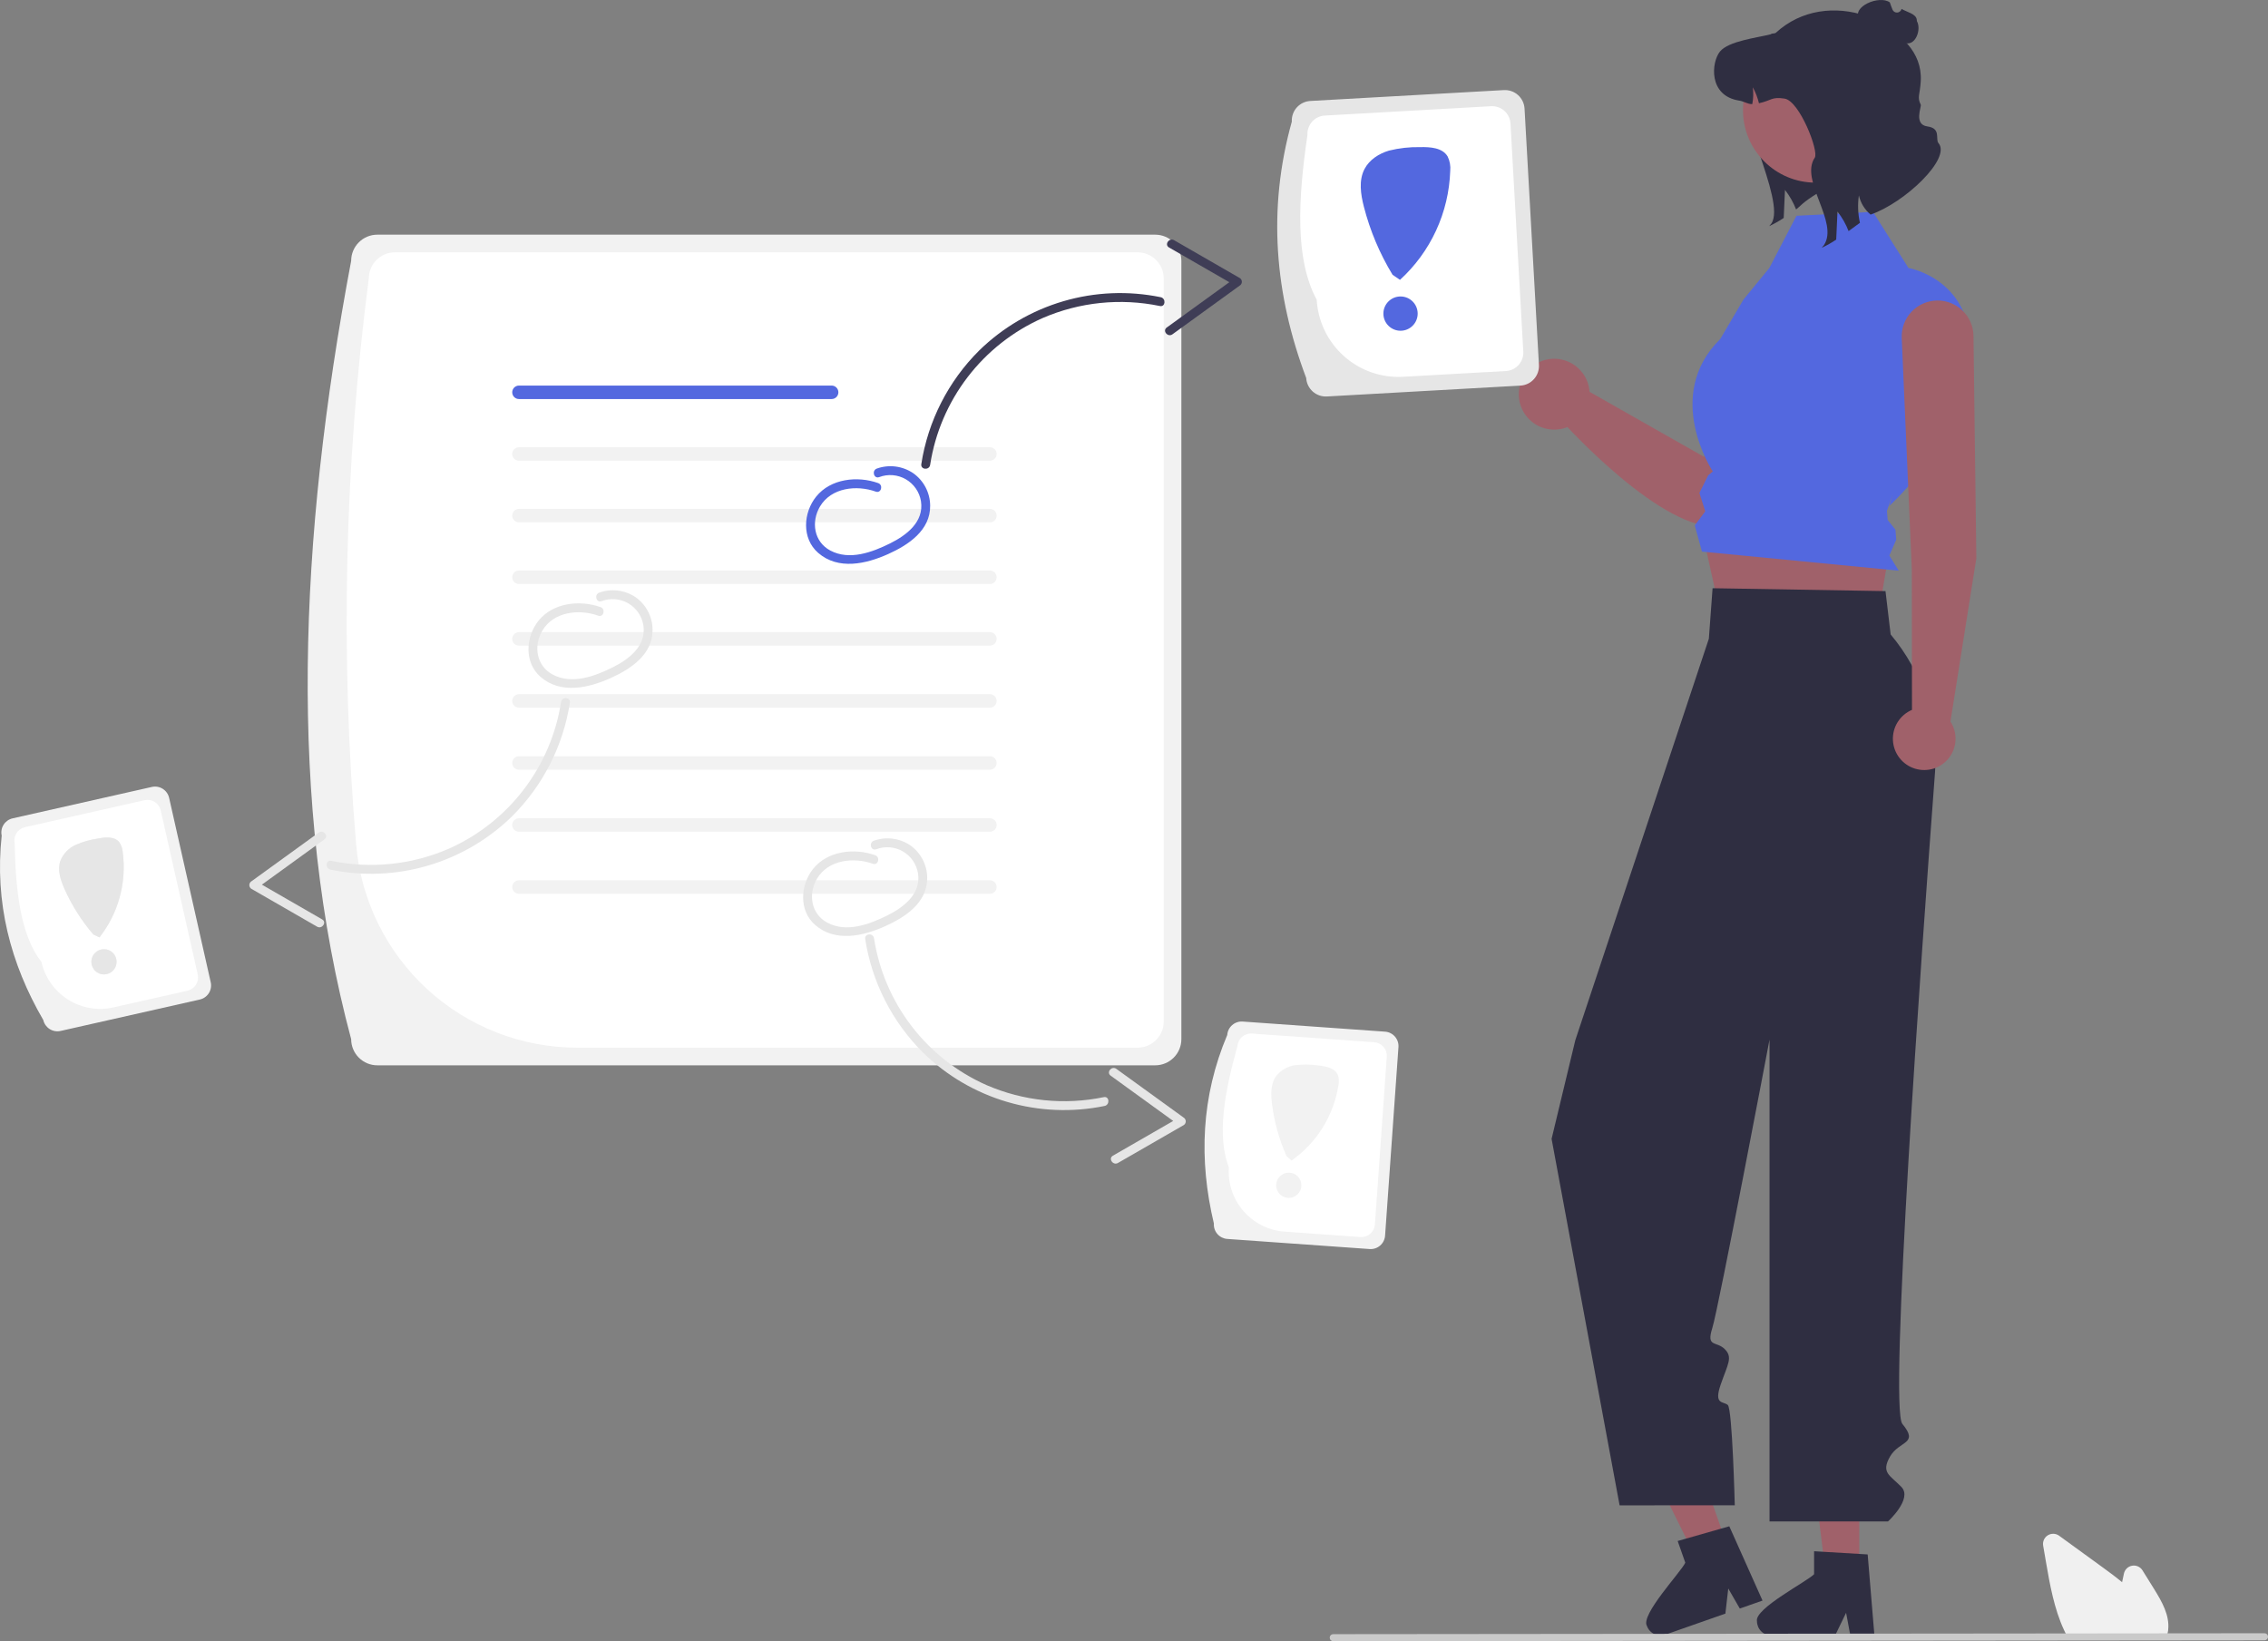
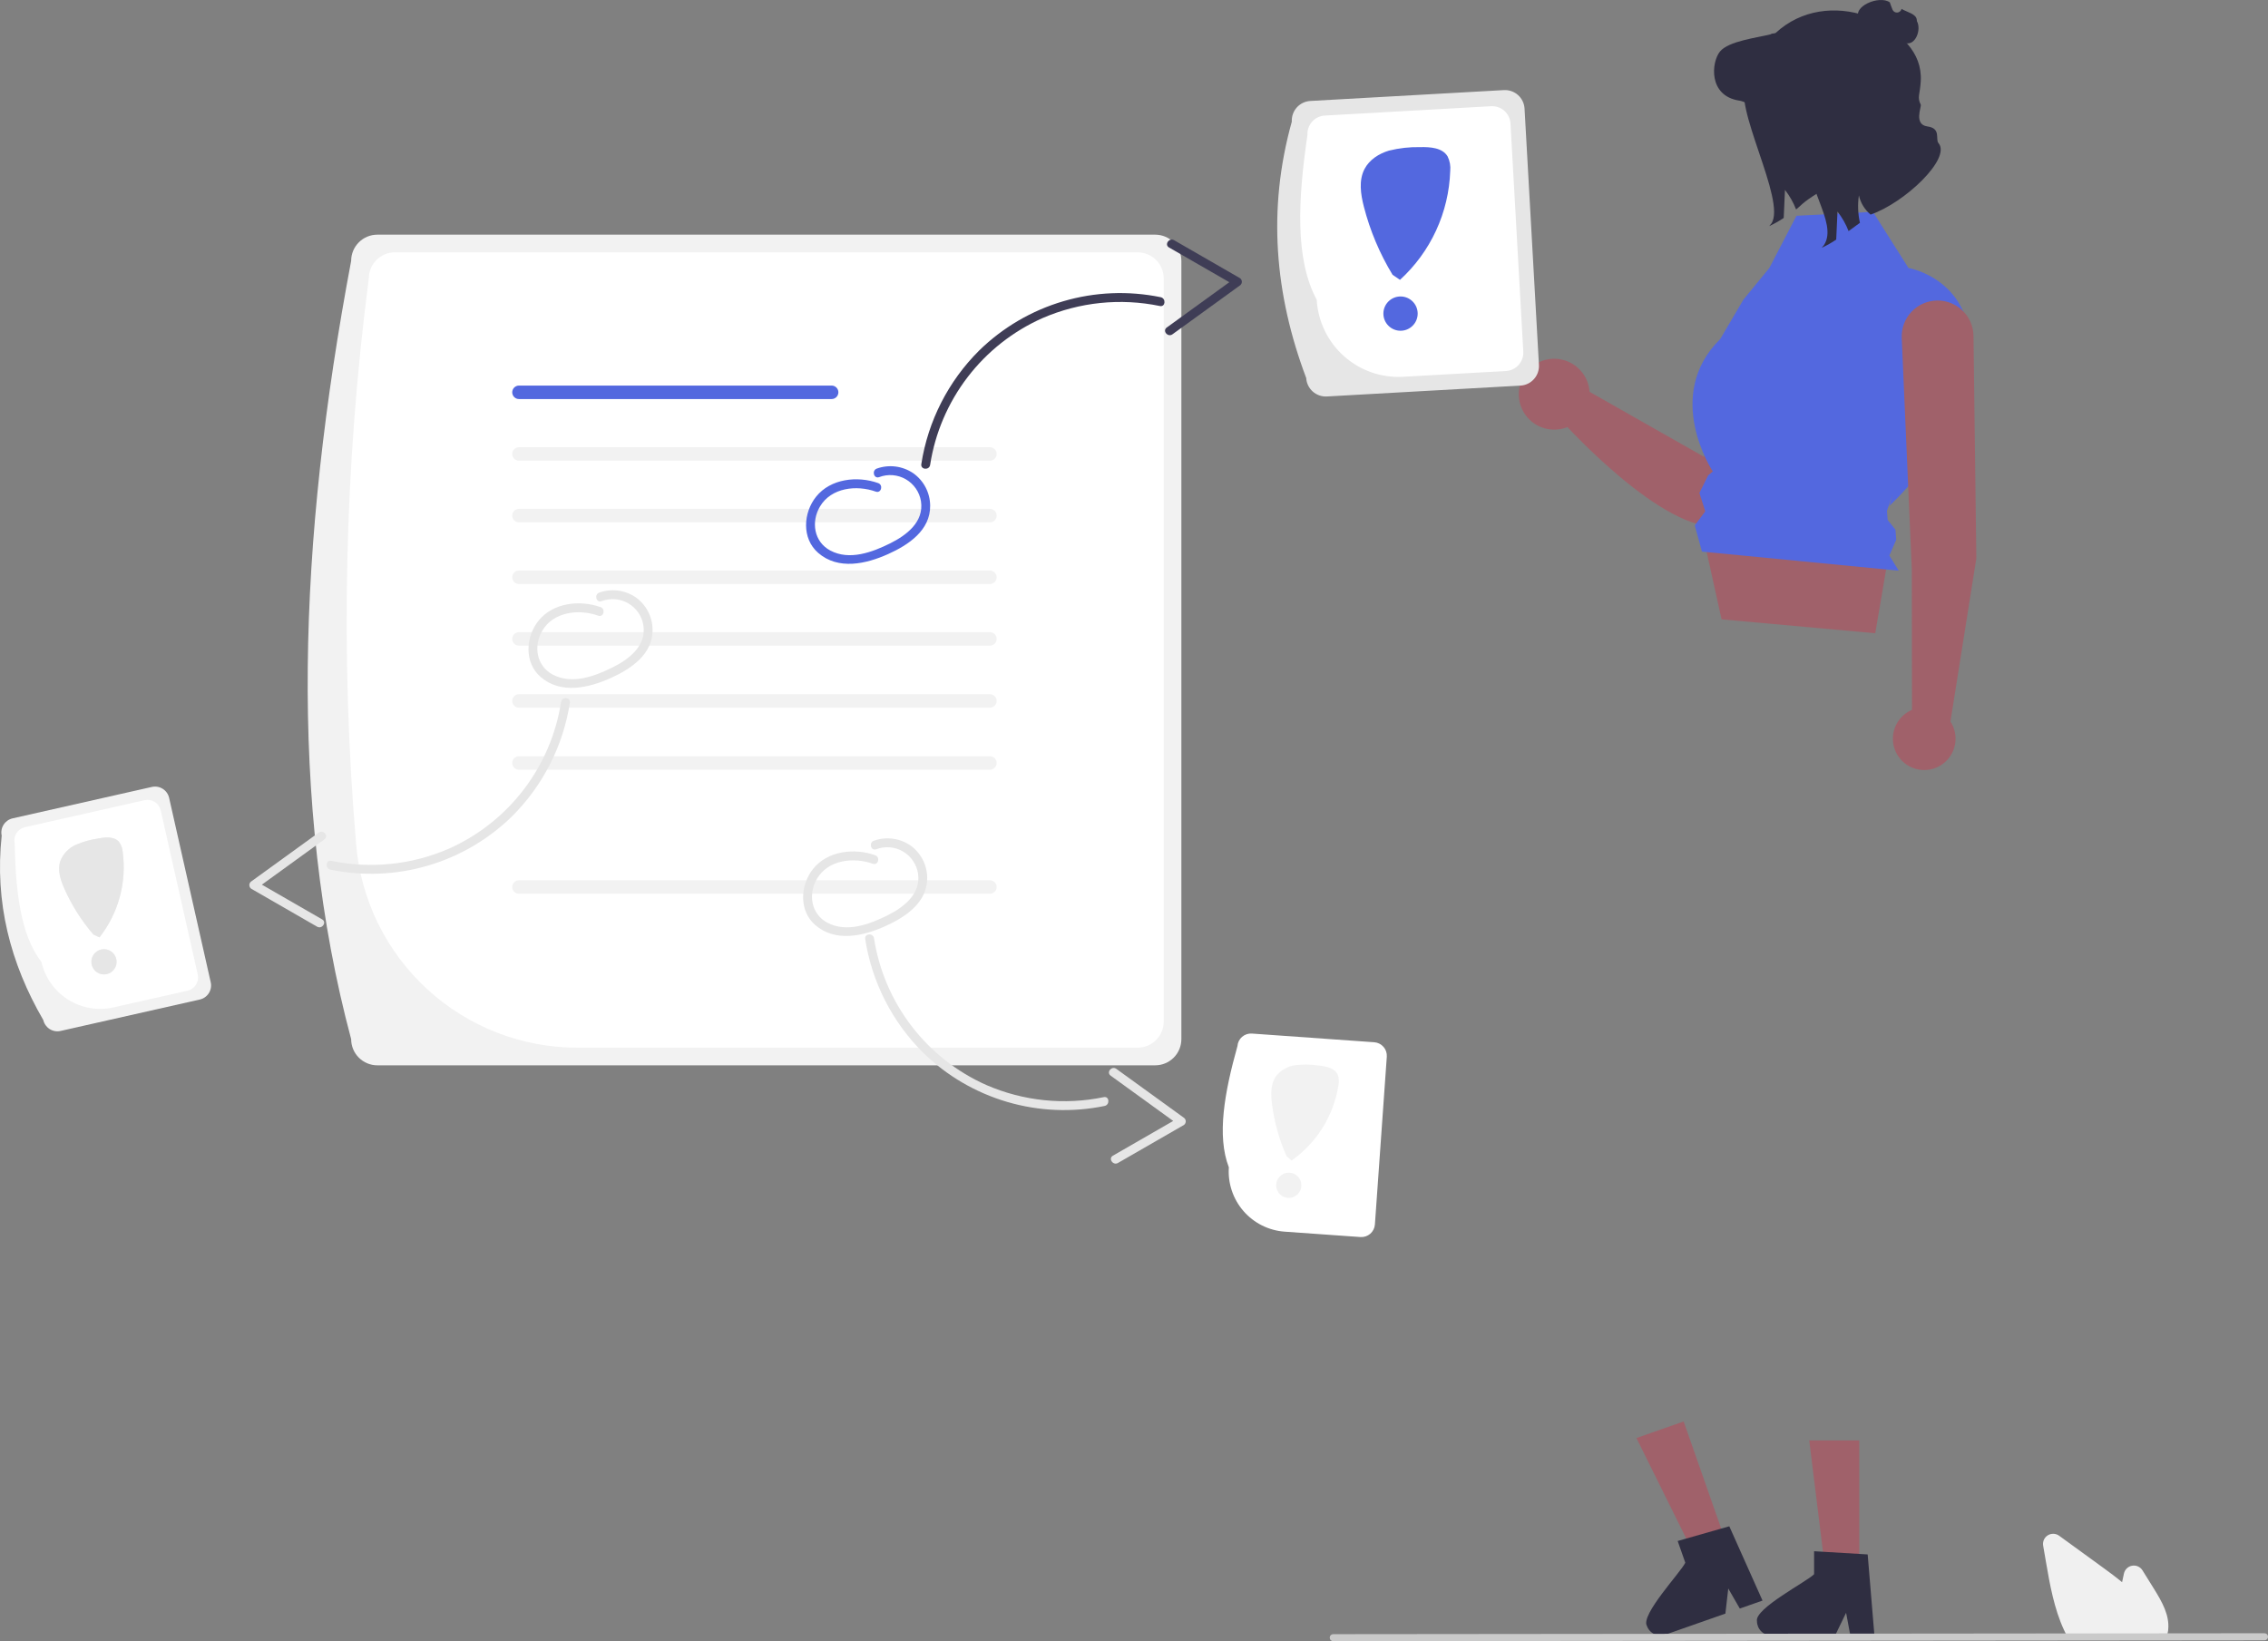
<svg xmlns="http://www.w3.org/2000/svg" width="456" height="330" viewBox="0 0 456 330" fill="none">
  <rect x="0" y="0" width="456" height="330" fill="#808080" stroke="none" />
  <g clip-path="url(#clip0_49_534)">
    <path d="M373.814 3.797C373.805 3.827 373.796 3.854 373.787 3.885C373.766 3.943 373.75 4.004 373.737 4.065C373.627 4.456 373.567 4.859 373.559 5.265C373.554 5.439 373.558 5.612 373.572 5.785C373.589 6.007 373.62 6.227 373.667 6.444C373.716 6.686 373.784 6.924 373.871 7.156C373.91 7.265 373.954 7.373 374.004 7.479C374.325 8.198 374.808 8.833 375.416 9.335C376.024 9.836 376.74 10.189 377.507 10.366L377.511 10.366C377.586 10.385 377.662 10.401 377.739 10.412C378.167 10.49 378.603 10.512 379.036 10.479L379.043 10.478C380.1 10.398 381.105 9.987 381.916 9.305C382.413 8.892 382.467 8.457 383.087 8.65C385.065 9.266 386.387 6.006 385.398 4.22C385.399 4.153 385.397 4.085 385.39 4.018C385.296 2.771 383.418 2.453 382.323 1.791L382.318 1.813C382.267 2.006 382.156 2.179 382.002 2.306C381.848 2.434 381.658 2.51 381.458 2.525C381.259 2.539 381.06 2.491 380.889 2.386C380.719 2.282 380.585 2.127 380.506 1.943C380.306 1.46 380.125 0.971 379.961 0.476C377.863 -1.037 372.255 1.326 373.814 3.797Z" fill="#2F2E41" />
    <path d="M360.654 15.117C360.368 15.783 351.558 15.712 351.154 16.305C348.043 20.884 359.258 40.365 356.147 44.95L355.714 45.467C356.729 44.999 357.704 44.449 358.629 43.822C358.712 41.945 358.795 40.062 358.884 38.186C359.816 39.378 360.568 40.701 361.117 42.111C361.841 41.6 362.435 40.654 365.54 38.791C366.797 37.41 368.246 36.217 369.843 35.249L360.654 15.117Z" fill="#2F2E41" />
    <path d="M367.052 52.643C366.08 52.009 364.971 51.617 363.816 51.498C362.662 51.379 361.496 51.537 360.415 51.96C359.334 52.382 358.369 53.056 357.601 53.925C356.833 54.795 356.283 55.835 355.997 56.96L342.608 91.854L319.593 78.785C319.492 77.283 318.918 75.852 317.953 74.696C316.989 73.541 315.683 72.72 314.223 72.353C312.763 71.985 311.225 72.09 309.828 72.651C308.431 73.212 307.248 74.202 306.448 75.477C305.649 76.752 305.273 78.248 305.376 79.75C305.479 81.252 306.054 82.683 307.02 83.838C307.986 84.993 309.293 85.811 310.753 86.177C312.213 86.543 313.752 86.437 315.148 85.874C319.995 91.048 341.007 112.26 349.705 103.972C357.017 97.005 367.569 70.005 370.109 60.681C370.516 59.19 370.439 57.608 369.89 56.164C369.34 54.719 368.347 53.486 367.052 52.643Z" fill="#A0616A" />
    <path d="M262.624 76.006C256.292 59.215 254.804 42.07 259.73 24.457C259.673 23.414 260.032 22.39 260.728 21.611C261.424 20.832 262.401 20.361 263.444 20.301L302.367 18.115C303.41 18.058 304.433 18.417 305.212 19.113C305.991 19.809 306.462 20.786 306.522 21.83L309.416 73.378C309.473 74.422 309.114 75.445 308.418 76.225C307.722 77.004 306.745 77.475 305.702 77.535L266.78 79.721C265.736 79.778 264.713 79.419 263.934 78.723C263.155 78.026 262.684 77.049 262.624 76.006Z" fill="#E6E6E6" />
    <path d="M264.736 60.269C260.348 52.156 260.96 40.15 262.875 27.128C262.822 26.151 263.158 25.192 263.81 24.463C264.462 23.733 265.376 23.292 266.353 23.236L299.804 21.357C300.781 21.303 301.739 21.64 302.469 22.292C303.199 22.944 303.64 23.859 303.696 24.836L306.271 70.707C306.325 71.684 305.988 72.643 305.336 73.373C304.684 74.103 303.77 74.544 302.793 74.6L282.071 75.763C277.719 76.003 273.45 74.506 270.2 71.601C266.95 68.696 264.985 64.621 264.736 60.269Z" fill="white" />
    <path d="M281.588 66.505C283.492 66.505 285.035 64.962 285.035 63.058C285.035 61.154 283.492 59.611 281.588 59.611C279.685 59.611 278.142 61.154 278.142 63.058C278.142 64.962 279.685 66.505 281.588 66.505Z" fill="#5368DF" />
    <path d="M291.053 31.447C290.001 29.694 287.567 29.537 285.523 29.583C283.415 29.538 281.311 29.773 279.265 30.284C277.247 30.884 275.325 32.113 274.35 33.979C273.153 36.273 273.574 39.054 274.217 41.561C275.455 46.382 277.398 50.995 279.983 55.249L281.478 56.271C284.536 53.48 287.005 50.107 288.74 46.347C290.475 42.588 291.44 38.52 291.579 34.382C291.684 33.374 291.502 32.356 291.053 31.447Z" fill="#5368DF" />
    <path d="M70.604 208.949C57.951 161.697 59.989 108.736 70.604 52.443C70.605 51.049 71.159 49.713 72.145 48.727C73.13 47.742 74.466 47.187 75.86 47.185H232.268C233.662 47.187 234.998 47.742 235.983 48.727C236.969 49.713 237.523 51.049 237.525 52.443V208.949C237.523 210.343 236.969 211.68 235.983 212.665C234.998 213.651 233.662 214.205 232.268 214.207H75.86C74.466 214.205 73.13 213.651 72.145 212.665C71.159 211.68 70.605 210.343 70.604 208.949Z" fill="#F2F2F2" />
    <path d="M71.605 169.783C68.393 131.87 69.245 93.723 74.149 55.992C74.151 54.599 74.705 53.262 75.691 52.276C76.676 51.291 78.012 50.736 79.406 50.735H228.722C229.412 50.735 230.095 50.871 230.733 51.135C231.371 51.399 231.95 51.786 232.438 52.275C232.927 52.763 233.314 53.343 233.578 53.98C233.842 54.618 233.978 55.302 233.978 55.992V205.403C233.978 206.797 233.424 208.135 232.438 209.121C231.453 210.107 230.116 210.661 228.722 210.661H116.11C104.919 210.667 94.134 206.469 85.891 198.898C77.649 191.327 72.55 180.936 71.605 169.783Z" fill="white" />
    <path d="M167.21 80.239H104.346C104.168 80.24 103.991 80.205 103.826 80.137C103.661 80.069 103.512 79.969 103.385 79.843C103.259 79.717 103.159 79.567 103.091 79.403C103.022 79.238 102.987 79.061 102.987 78.883C102.987 78.705 103.022 78.528 103.091 78.364C103.159 78.199 103.259 78.049 103.385 77.923C103.512 77.797 103.661 77.698 103.826 77.63C103.991 77.562 104.168 77.527 104.346 77.527H167.21C167.569 77.528 167.913 77.671 168.167 77.925C168.42 78.18 168.563 78.524 168.563 78.883C168.563 79.242 168.42 79.587 168.167 79.841C167.913 80.095 167.569 80.238 167.21 80.239Z" fill="#5368DF" />
    <path d="M199.033 92.636H104.346C104.168 92.636 103.991 92.601 103.826 92.533C103.661 92.465 103.512 92.365 103.385 92.24C103.259 92.114 103.159 91.964 103.091 91.799C103.022 91.635 102.987 91.458 102.987 91.28C102.987 91.102 103.022 90.925 103.091 90.76C103.159 90.596 103.259 90.446 103.385 90.32C103.512 90.194 103.661 90.094 103.826 90.026C103.991 89.958 104.168 89.924 104.346 89.924H199.033C199.392 89.925 199.736 90.068 199.99 90.322C200.243 90.576 200.386 90.921 200.386 91.28C200.386 91.639 200.243 91.983 199.99 92.238C199.736 92.492 199.392 92.635 199.033 92.636Z" fill="#F2F2F2" />
    <path d="M199.035 102.318H104.344C103.984 102.318 103.639 102.461 103.384 102.716C103.13 102.97 102.987 103.315 102.987 103.675C102.987 104.035 103.13 104.38 103.384 104.635C103.639 104.889 103.984 105.032 104.344 105.032H199.035C199.394 105.032 199.74 104.889 199.994 104.635C200.248 104.38 200.391 104.035 200.391 103.675C200.391 103.315 200.248 102.97 199.994 102.716C199.74 102.461 199.394 102.318 199.035 102.318Z" fill="#F2F2F2" />
    <path d="M199.033 117.429H104.346C103.986 117.429 103.641 117.286 103.387 117.032C103.133 116.777 102.99 116.433 102.99 116.073C102.99 115.713 103.133 115.368 103.387 115.114C103.641 114.86 103.986 114.717 104.346 114.717H199.033C199.392 114.717 199.737 114.86 199.991 115.114C200.246 115.368 200.388 115.713 200.388 116.073C200.388 116.433 200.246 116.777 199.991 117.032C199.737 117.286 199.392 117.429 199.033 117.429Z" fill="#F2F2F2" />
    <path d="M199.033 129.825H104.346C104.168 129.826 103.991 129.791 103.826 129.723C103.661 129.655 103.512 129.555 103.385 129.429C103.259 129.303 103.159 129.154 103.091 128.989C103.022 128.824 102.987 128.648 102.987 128.469C102.987 128.291 103.022 128.115 103.091 127.95C103.159 127.785 103.259 127.636 103.385 127.51C103.512 127.384 103.661 127.284 103.826 127.216C103.991 127.148 104.168 127.113 104.346 127.114H199.033C199.392 127.114 199.736 127.257 199.99 127.512C200.243 127.766 200.386 128.11 200.386 128.469C200.386 128.829 200.243 129.173 199.99 129.427C199.736 129.681 199.392 129.825 199.033 129.825Z" fill="#F2F2F2" />
    <path d="M199.033 142.297H104.346C104.168 142.297 103.991 142.262 103.826 142.194C103.661 142.126 103.512 142.027 103.385 141.901C103.259 141.775 103.159 141.625 103.091 141.46C103.022 141.296 102.987 141.119 102.987 140.941C102.987 140.763 103.022 140.586 103.091 140.421C103.159 140.257 103.259 140.107 103.385 139.981C103.512 139.855 103.661 139.755 103.826 139.687C103.991 139.619 104.168 139.585 104.346 139.585H199.033C199.392 139.586 199.736 139.729 199.99 139.983C200.243 140.237 200.386 140.582 200.386 140.941C200.386 141.3 200.243 141.645 199.99 141.899C199.736 142.153 199.392 142.296 199.033 142.297Z" fill="#F2F2F2" />
    <path d="M199.033 154.768H104.346C104.168 154.769 103.991 154.734 103.826 154.666C103.661 154.598 103.512 154.498 103.385 154.372C103.259 154.246 103.159 154.096 103.091 153.932C103.022 153.767 102.987 153.591 102.987 153.412C102.987 153.234 103.022 153.057 103.091 152.893C103.159 152.728 103.259 152.578 103.385 152.452C103.512 152.326 103.661 152.227 103.826 152.159C103.991 152.091 104.168 152.056 104.346 152.056H199.033C199.392 152.057 199.736 152.2 199.99 152.454C200.243 152.709 200.386 153.053 200.386 153.412C200.386 153.771 200.243 154.116 199.99 154.37C199.736 154.624 199.392 154.767 199.033 154.768Z" fill="#F2F2F2" />
-     <path d="M199.033 167.239H104.346C104.168 167.24 103.991 167.205 103.826 167.137C103.661 167.069 103.512 166.969 103.385 166.843C103.259 166.717 103.159 166.568 103.091 166.403C103.022 166.238 102.987 166.062 102.987 165.884C102.987 165.705 103.022 165.529 103.091 165.364C103.159 165.199 103.259 165.05 103.385 164.924C103.512 164.798 103.661 164.698 103.826 164.63C103.991 164.562 104.168 164.527 104.346 164.528H199.033C199.392 164.528 199.736 164.672 199.99 164.926C200.243 165.18 200.386 165.524 200.386 165.884C200.386 166.243 200.243 166.587 199.99 166.841C199.736 167.096 199.392 167.239 199.033 167.239Z" fill="#F2F2F2" />
    <path d="M199.033 179.711H104.346C104.168 179.711 103.991 179.676 103.826 179.608C103.661 179.54 103.512 179.441 103.385 179.315C103.259 179.189 103.159 179.039 103.091 178.874C103.022 178.71 102.987 178.533 102.987 178.355C102.987 178.177 103.022 178 103.091 177.835C103.159 177.671 103.259 177.521 103.385 177.395C103.512 177.269 103.661 177.169 103.826 177.101C103.991 177.033 104.168 176.999 104.346 176.999H199.033C199.392 177 199.736 177.143 199.99 177.397C200.243 177.651 200.386 177.996 200.386 178.355C200.386 178.714 200.243 179.058 199.99 179.313C199.736 179.567 199.392 179.71 199.033 179.711Z" fill="#F2F2F2" />
    <path d="M176.564 97.136C172.404 95.65 167.016 96.23 164.097 99.853C161.482 103.099 161.168 108.267 164.495 111.163C168.546 114.689 174.155 113.392 178.578 111.403C182.625 109.583 187.079 106.648 187.017 101.667C187.007 100.387 186.693 99.127 186.099 97.993C185.506 96.859 184.651 95.882 183.606 95.144C182.544 94.426 181.329 93.969 180.058 93.808C178.788 93.647 177.497 93.787 176.29 94.218C175.222 94.608 175.683 96.33 176.764 95.936C177.633 95.605 178.566 95.472 179.494 95.547C180.421 95.622 181.321 95.903 182.126 96.37C182.931 96.836 183.622 97.476 184.149 98.244C184.676 99.011 185.025 99.886 185.171 100.806C185.796 104.941 182.263 107.619 178.98 109.251C175.379 111.041 170.795 112.754 166.939 110.697C163.641 108.938 163.038 104.926 164.867 101.844C167.133 98.024 172.237 97.477 176.09 98.854C177.172 99.241 177.637 97.52 176.564 97.136Z" fill="#5368DF" />
    <path d="M120.752 122.079C116.592 120.593 111.204 121.172 108.284 124.796C105.669 128.042 105.356 133.209 108.683 136.106C112.733 139.632 118.343 138.335 122.765 136.346C126.812 134.525 131.267 131.59 131.204 126.61C131.195 125.33 130.88 124.07 130.287 122.936C129.694 121.801 128.839 120.825 127.793 120.086C126.732 119.369 125.517 118.911 124.246 118.75C122.975 118.589 121.684 118.73 120.478 119.16C119.41 119.55 119.871 121.273 120.951 120.878C121.821 120.547 122.754 120.415 123.681 120.49C124.609 120.565 125.508 120.846 126.314 121.312C127.119 121.779 127.81 122.419 128.337 123.186C128.864 123.954 129.213 124.829 129.359 125.748C129.983 129.884 126.451 132.562 123.168 134.194C119.567 135.984 114.983 137.696 111.127 135.64C107.829 133.881 107.226 129.868 109.054 126.787C111.321 122.967 116.425 122.42 120.278 123.797C121.36 124.183 121.825 122.463 120.752 122.079Z" fill="#E6E6E6" />
    <path d="M175.97 171.964C171.81 170.478 166.422 171.058 163.503 174.681C160.888 177.927 160.574 183.095 163.901 185.991C167.952 189.517 173.561 188.22 177.984 186.231C182.031 184.411 186.485 181.476 186.423 176.495C186.413 175.215 186.099 173.955 185.506 172.821C184.913 171.687 184.058 170.71 183.012 169.972C181.951 169.254 180.735 168.797 179.465 168.636C178.194 168.475 176.903 168.615 175.696 169.046C174.628 169.436 175.09 171.158 176.17 170.763C177.04 170.433 177.972 170.3 178.9 170.375C179.828 170.45 180.727 170.731 181.532 171.198C182.337 171.664 183.029 172.304 183.555 173.072C184.082 173.839 184.431 174.714 184.577 175.634C185.202 179.769 181.669 182.447 178.386 184.079C174.785 185.869 170.201 187.582 166.346 185.525C163.048 183.766 162.444 179.754 164.273 176.672C166.54 172.852 171.643 172.305 175.497 173.682C176.578 174.069 177.044 172.348 175.97 171.964Z" fill="#E6E6E6" />
    <path d="M173.956 188.818C175.302 197.478 179.378 205.482 185.591 211.662C190.335 216.297 196.142 219.697 202.505 221.566C208.868 223.434 215.592 223.714 222.087 222.379C223.198 222.147 223.053 220.37 221.932 220.604C214 222.247 205.754 221.399 198.324 218.174C192.389 215.54 187.21 211.458 183.262 206.301C179.315 201.145 176.725 195.08 175.73 188.662C175.558 187.532 173.782 187.682 173.956 188.818Z" fill="#E6E6E6" />
    <path d="M224.774 233.842L238.023 226.211C238.135 226.132 238.227 226.029 238.293 225.909C238.359 225.789 238.397 225.656 238.404 225.519C238.41 225.382 238.385 225.246 238.33 225.12C238.276 224.995 238.193 224.883 238.089 224.795L224.448 214.918C223.525 214.249 222.373 215.609 223.304 216.283C227.851 219.575 232.398 222.867 236.944 226.16L237.011 224.744L223.762 232.375C222.767 232.948 223.787 234.41 224.774 233.842Z" fill="#E6E6E6" />
    <path d="M185.237 93.319C186.583 84.659 190.659 76.656 196.872 70.476C201.616 65.841 207.424 62.44 213.786 60.572C220.149 58.703 226.873 58.424 233.369 59.758C234.479 59.99 234.335 61.767 233.213 61.533C225.281 59.89 217.036 60.739 209.605 63.963C203.67 66.597 198.491 70.679 194.543 75.836C190.596 80.992 188.006 87.057 187.011 93.475C186.839 94.605 185.064 94.456 185.237 93.319Z" fill="#3F3D56" />
    <path d="M236.055 48.295L249.304 55.927C249.416 56.005 249.509 56.108 249.575 56.228C249.641 56.348 249.678 56.482 249.685 56.618C249.691 56.755 249.666 56.892 249.612 57.017C249.557 57.143 249.475 57.254 249.37 57.343L235.73 67.22C234.806 67.888 233.655 66.528 234.585 65.855L248.226 55.977L248.292 57.393L235.043 49.762C234.048 49.189 235.068 47.727 236.055 48.295Z" fill="#3F3D56" />
    <path d="M114.579 141.308C113.233 149.968 109.156 157.972 102.943 164.152C98.2 168.787 92.392 172.187 86.029 174.056C79.667 175.924 72.943 176.204 66.447 174.869C65.337 174.638 65.481 172.86 66.603 173.095C74.535 174.738 82.78 173.889 90.211 170.664C96.146 168.03 101.325 163.948 105.272 158.792C109.22 153.635 111.81 147.57 112.805 141.152C112.977 140.023 114.752 140.172 114.579 141.308Z" fill="#E6E6E6" />
    <path d="M63.761 186.332L50.512 178.701C50.4 178.622 50.307 178.519 50.241 178.399C50.175 178.279 50.137 178.146 50.131 178.009C50.125 177.872 50.15 177.736 50.204 177.61C50.259 177.485 50.341 177.373 50.446 177.285L64.086 167.408C65.01 166.739 66.161 168.099 65.231 168.773L51.59 178.65L51.524 177.234L64.773 184.865C65.768 185.438 64.748 186.9 63.761 186.332Z" fill="#E6E6E6" />
    <path d="M8.706 205.105C2.068 193.68 -1.097 181.41 0.341 168.02C0.173 167.27 0.309 166.483 0.72 165.832C1.131 165.182 1.783 164.721 2.533 164.551L30.534 158.232C31.285 158.064 32.072 158.2 32.722 158.611C33.372 159.022 33.833 159.674 34.003 160.424L42.368 197.509C42.536 198.26 42.4 199.047 41.989 199.697C41.578 200.347 40.926 200.808 40.176 200.979L12.175 207.297C11.425 207.466 10.638 207.329 9.987 206.918C9.337 206.507 8.876 205.855 8.706 205.105Z" fill="#F2F2F2" />
    <path d="M8.328 193.419C4.155 188.061 3.141 179.267 2.95 169.578C2.792 168.875 2.92 168.138 3.305 167.529C3.689 166.919 4.3 166.488 5.003 166.328L29.067 160.898C29.77 160.74 30.507 160.868 31.116 161.253C31.725 161.638 32.157 162.249 32.316 162.951L39.76 195.951C39.917 196.654 39.79 197.391 39.405 198.001C39.02 198.61 38.409 199.041 37.707 199.201L22.799 202.565C19.668 203.268 16.386 202.7 13.673 200.985C10.96 199.27 9.037 196.549 8.328 193.419Z" fill="white" />
    <path d="M20.905 195.934C22.307 195.934 23.443 194.798 23.443 193.396C23.443 191.994 22.307 190.858 20.905 190.858C19.504 190.858 18.368 191.994 18.368 193.396C18.368 194.798 19.504 195.934 20.905 195.934Z" fill="#F2F2F2" />
    <path d="M23.938 169.289C22.961 168.144 21.174 168.326 19.695 168.608C18.159 168.831 16.66 169.258 15.236 169.878C14.525 170.191 13.883 170.643 13.348 171.206C12.812 171.769 12.394 172.432 12.116 173.158C11.525 174.97 12.168 176.938 12.94 178.68C14.425 182.031 16.397 185.145 18.791 187.92L20 188.481C21.882 186.083 23.266 183.332 24.069 180.391C24.872 177.45 25.078 174.379 24.677 171.357C24.631 170.612 24.375 169.895 23.938 169.289Z" fill="#F2F2F2" />
    <path d="M20.905 195.934C22.307 195.934 23.443 194.798 23.443 193.396C23.443 191.994 22.307 190.858 20.905 190.858C19.504 190.858 18.368 191.994 18.368 193.396C18.368 194.798 19.504 195.934 20.905 195.934Z" fill="#E6E6E6" />
    <path d="M23.938 169.289C22.961 168.144 21.174 168.326 19.695 168.608C18.159 168.831 16.66 169.258 15.236 169.878C14.525 170.191 13.883 170.643 13.348 171.206C12.812 171.769 12.394 172.432 12.116 173.158C11.525 174.97 12.168 176.938 12.94 178.68C14.425 182.031 16.397 185.145 18.791 187.92L20 188.481C21.882 186.083 23.266 183.332 24.069 180.391C24.872 177.45 25.078 174.379 24.677 171.357C24.631 170.612 24.375 169.895 23.938 169.289Z" fill="#E6E6E6" />
    <path d="M373.82 315.917L367.006 315.917L363.763 289.626H373.821L373.82 315.917Z" fill="#A0616A" />
    <path d="M353.251 325.974C353.255 326.738 353.559 327.469 354.098 328.01C354.637 328.55 355.368 328.856 356.132 328.861H368.96L369.358 328.037L371.172 324.292L371.875 328.037L372.031 328.861H376.869L376.8 328.031L375.51 312.555L373.822 312.452L366.529 312.019L364.738 311.91V316.531C363.378 317.977 352.71 323.445 353.251 325.974Z" fill="#2F2E41" />
    <path d="M347.209 310.629L340.778 312.885L329.02 289.148L338.512 285.819L347.209 310.629Z" fill="#A0616A" />
    <path d="M331.127 326.928C331.382 327.647 331.911 328.237 332.599 328.568C333.287 328.9 334.078 328.947 334.8 328.699L346.905 324.452L347.008 323.543L347.481 319.409L349.383 322.71L349.803 323.436L354.369 321.834L354.029 321.074L347.691 306.897L346.064 307.358L339.039 309.364L337.312 309.854L338.841 314.215C338.037 316.029 329.779 324.72 331.127 326.928Z" fill="#2F2E41" />
    <path d="M341.911 105.434L346.136 124.535L377.032 127.331L379.872 110.699L341.911 105.434Z" fill="#A0616A" />
-     <path d="M379.095 118.855L344.328 118.274L343.58 128.426L316.732 209.148L311.961 228.995L325.635 302.685L348.791 302.671C348.791 302.671 348.311 283.31 347.387 282.508C346.462 281.706 344.533 282.52 345.964 278.386C347.394 274.252 348.45 272.916 346.757 271.254C345.065 269.593 343.019 270.987 344.275 267.028C345.531 263.07 355.778 209.028 355.778 209.028V305.918H379.603C379.603 305.918 384.591 301.361 382.295 298.988C379.999 296.614 378.136 296.148 379.999 292.887C381.862 289.626 385.905 290.447 382.486 286.31C379.77 283.022 386.268 192.364 389.054 155.237C389.806 145.203 386.604 135.273 380.131 127.571L379.095 118.855Z" fill="#2F2E41" />
    <path d="M361.194 43.386L376.573 42.593L383.715 53.882C383.715 53.882 397.155 56.13 396.223 71.97C395.292 87.81 379.872 101.71 379.872 101.71L380.531 99.449L379.386 102.721L379.533 104.558L381.094 106.504L381.255 108.516L379.872 111.7L381.753 114.748L342.192 110.914L340.745 105.643L342.856 102.813L341.677 99.121L343.449 95.57L344.373 94.799C344.373 94.799 334.264 79.608 345.869 68.166L350.527 60.246L355.739 53.886L361.194 43.386Z" fill="#5368DF" />
-     <path d="M365.022 36.722C373.076 36.722 379.605 30.191 379.605 22.136C379.605 14.08 373.076 7.55 365.022 7.55C356.968 7.55 350.439 14.08 350.439 22.136C350.439 30.191 356.968 36.722 365.022 36.722Z" fill="#A0616A" />
    <path d="M376.098 43.148C374.91 42.156 374.083 40.798 373.746 39.288C373.477 41.122 373.547 42.99 373.954 44.799C373.164 45.393 372.399 45.957 371.674 46.468C371.126 45.057 370.374 43.735 369.442 42.542C369.353 44.419 369.269 46.301 369.186 48.178C368.261 48.805 367.286 49.355 366.271 49.823L366.705 49.306C369.816 44.722 361.765 36.283 364.876 31.704C365.749 30.421 361.806 20.284 358.802 19.827C356.13 19.423 356.243 20.195 353.654 20.759C353.385 19.638 352.968 18.557 352.413 17.546C352.561 18.673 352.527 19.816 352.312 20.931C351.392 20.967 350.668 20.38 349.688 20.23C343.436 19.274 344.071 12.51 345.811 10.366C347.556 8.228 353.351 7.587 356.023 6.892C356.266 6.654 356.819 6.803 357.062 6.577C362.183 1.89 369.031 1.114 375.194 3.191C375.747 3.382 376.285 3.617 376.803 3.892C382.033 6.633 386.51 10.407 386.185 16.305C386.033 19.067 385.406 19.497 386.185 21.056C386.377 21.438 384.701 25.039 387.522 25.423C390.342 25.807 389.07 27.985 389.748 28.776C392.374 31.843 382.962 40.789 376.098 43.148Z" fill="#2F2E41" />
-     <path d="M244.061 246.018C241.001 233.163 241.511 220.502 246.751 208.097C246.806 207.33 247.164 206.615 247.745 206.111C248.326 205.607 249.083 205.354 249.851 205.407L278.484 207.44C279.251 207.495 279.965 207.852 280.469 208.434C280.973 209.015 281.226 209.772 281.172 210.54L278.482 248.461C278.427 249.228 278.07 249.943 277.488 250.447C276.907 250.951 276.15 251.204 275.383 251.15L246.75 249.118C245.983 249.063 245.269 248.706 244.764 248.124C244.26 247.543 244.007 246.786 244.061 246.018Z" fill="#F2F2F2" />
    <path d="M247.07 234.72C244.621 228.386 246.187 219.673 248.799 210.341C248.851 209.622 249.186 208.953 249.73 208.481C250.274 208.009 250.984 207.772 251.702 207.822L276.31 209.569C277.028 209.62 277.697 209.955 278.169 210.5C278.641 211.044 278.878 211.753 278.828 212.472L276.434 246.217C276.382 246.936 276.048 247.604 275.503 248.077C274.959 248.549 274.25 248.786 273.531 248.736L258.287 247.654C255.086 247.423 252.108 245.932 250.005 243.507C247.902 241.082 246.846 237.922 247.07 234.72Z" fill="white" />
    <path d="M259.119 240.867C260.521 240.867 261.657 239.73 261.657 238.328C261.657 236.927 260.521 235.79 259.119 235.79C257.718 235.79 256.581 236.927 256.581 238.328C256.581 239.73 257.718 240.867 259.119 240.867Z" fill="#F2F2F2" />
    <path d="M268.978 216.122C268.373 214.744 266.609 214.402 265.112 214.245C263.577 214.016 262.018 213.992 260.476 214.174C259.705 214.269 258.96 214.516 258.285 214.901C257.61 215.285 257.018 215.8 256.542 216.415C255.454 217.979 255.502 220.049 255.738 221.94C256.193 225.577 257.183 229.127 258.674 232.475L259.671 233.361C262.164 231.608 264.282 229.374 265.9 226.79C267.517 224.206 268.601 221.325 269.088 218.315C269.259 217.589 269.221 216.828 268.978 216.122Z" fill="#F2F2F2" />
    <path d="M397.361 112.253L396.787 67.53C396.757 65.636 395.983 63.829 394.633 62.499C393.283 61.17 391.464 60.425 389.57 60.425C388.59 60.425 387.62 60.625 386.72 61.012C385.819 61.399 385.007 61.965 384.333 62.677C383.658 63.388 383.136 64.229 382.797 65.149C382.458 66.069 382.31 67.048 382.362 68.027L384.382 114.465L384.421 142.734C383.23 143.239 382.224 144.099 381.538 145.196C380.853 146.293 380.522 147.574 380.59 148.866C380.658 150.158 381.122 151.397 381.919 152.416C382.716 153.435 383.808 154.184 385.045 154.561C386.282 154.937 387.605 154.924 388.835 154.523C390.064 154.121 391.14 153.351 391.917 152.316C392.693 151.282 393.133 150.033 393.175 148.74C393.217 147.447 392.861 146.173 392.154 145.09L397.361 112.253Z" fill="#A0616A" />
    <path d="M435.519 329.391H415.815L415.73 329.237C415.478 328.78 415.235 328.296 415.008 327.799C412.978 323.452 412.12 318.482 411.363 314.096L410.793 310.79C410.724 310.39 410.776 309.978 410.943 309.607C411.109 309.237 411.382 308.924 411.727 308.71C412.072 308.495 412.473 308.389 412.879 308.404C413.285 308.419 413.677 308.554 414.005 308.794C417 310.973 419.996 313.15 422.993 315.326C424.127 316.151 425.423 317.107 426.664 318.14C426.784 317.558 426.909 316.975 427.035 316.4C427.121 316.002 427.324 315.64 427.617 315.359C427.911 315.078 428.282 314.89 428.682 314.821C429.083 314.752 429.495 314.804 429.865 314.97C430.236 315.136 430.549 315.41 430.764 315.755L433.069 319.459C434.751 322.165 436.235 324.831 435.932 327.706C435.934 327.741 435.931 327.776 435.925 327.811C435.864 328.283 435.752 328.747 435.59 329.195L435.519 329.391Z" fill="#F0F0F0" />
    <path d="M455.297 329.818L268.054 330C267.867 329.999 267.688 329.924 267.556 329.792C267.424 329.659 267.35 329.48 267.35 329.293C267.35 329.106 267.424 328.927 267.556 328.794C267.688 328.662 267.867 328.587 268.054 328.586L455.297 328.403C455.483 328.404 455.662 328.479 455.794 328.612C455.926 328.744 456 328.924 456 329.11C456 329.297 455.926 329.477 455.794 329.609C455.662 329.741 455.483 329.816 455.297 329.818Z" fill="#CACACA" />
  </g>
  <defs>
    <clipPath id="clip0_49_534">
      <rect width="456" height="330" fill="white" />
    </clipPath>
  </defs>
</svg>